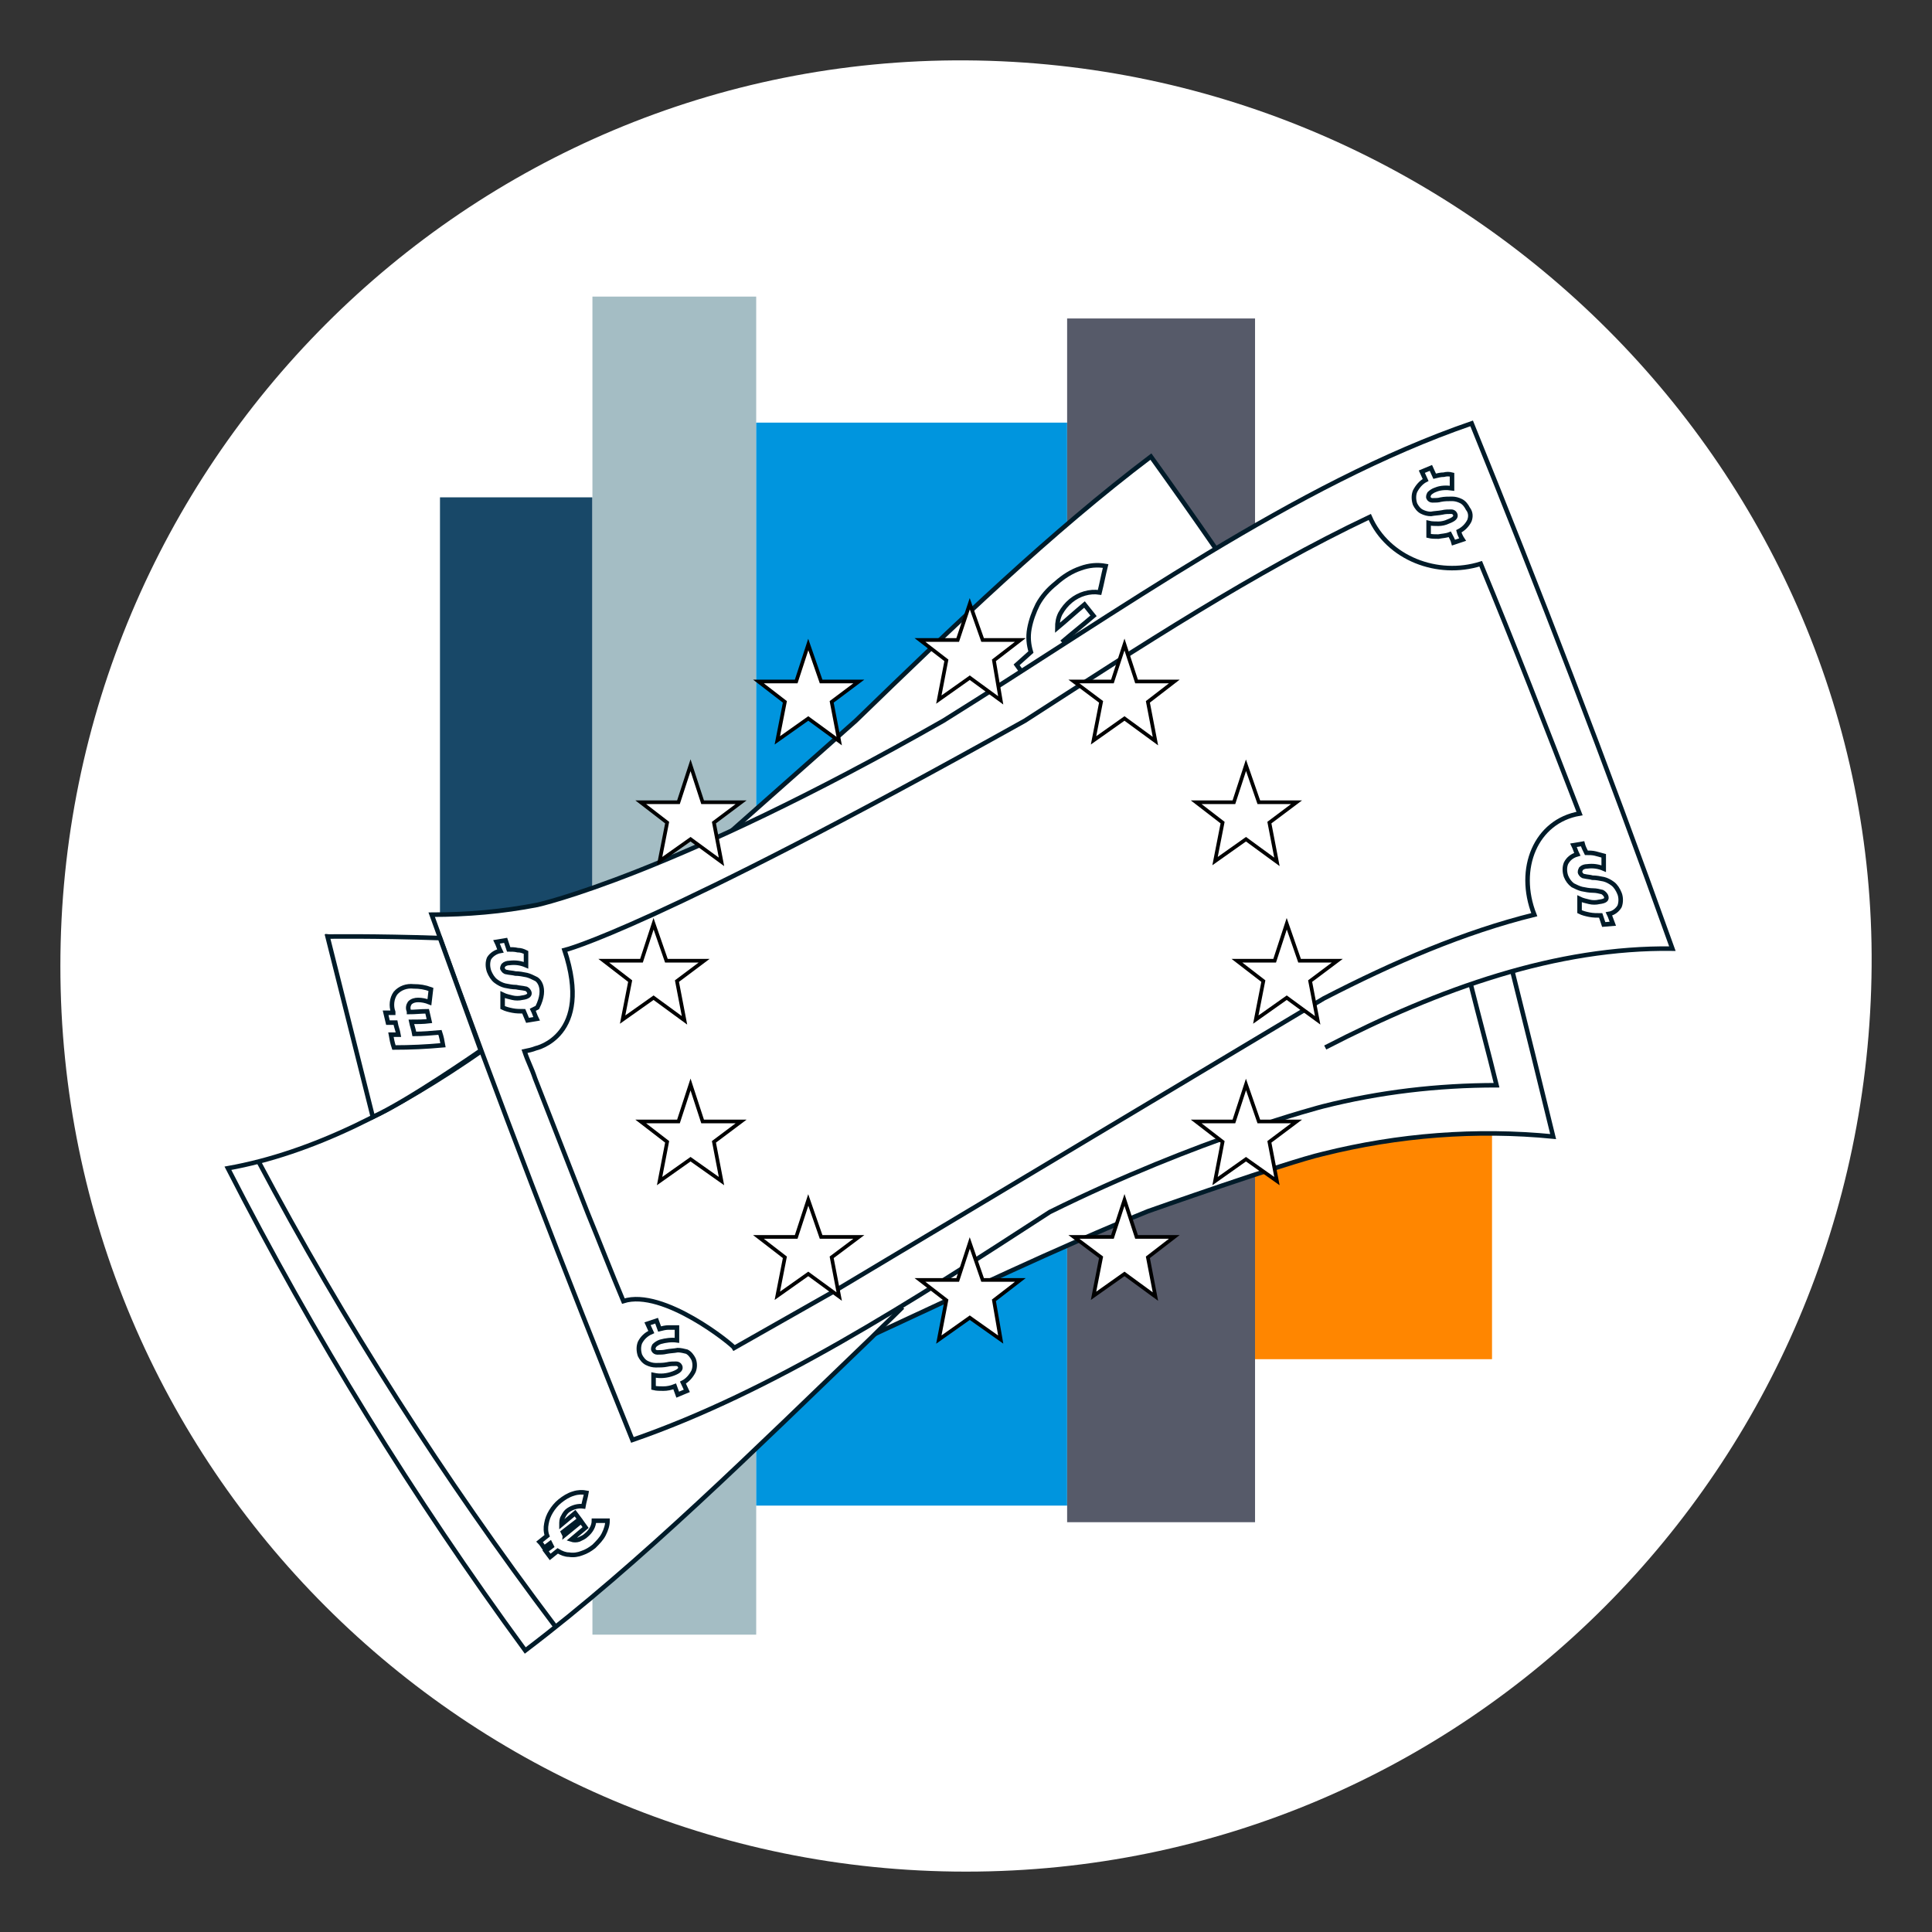
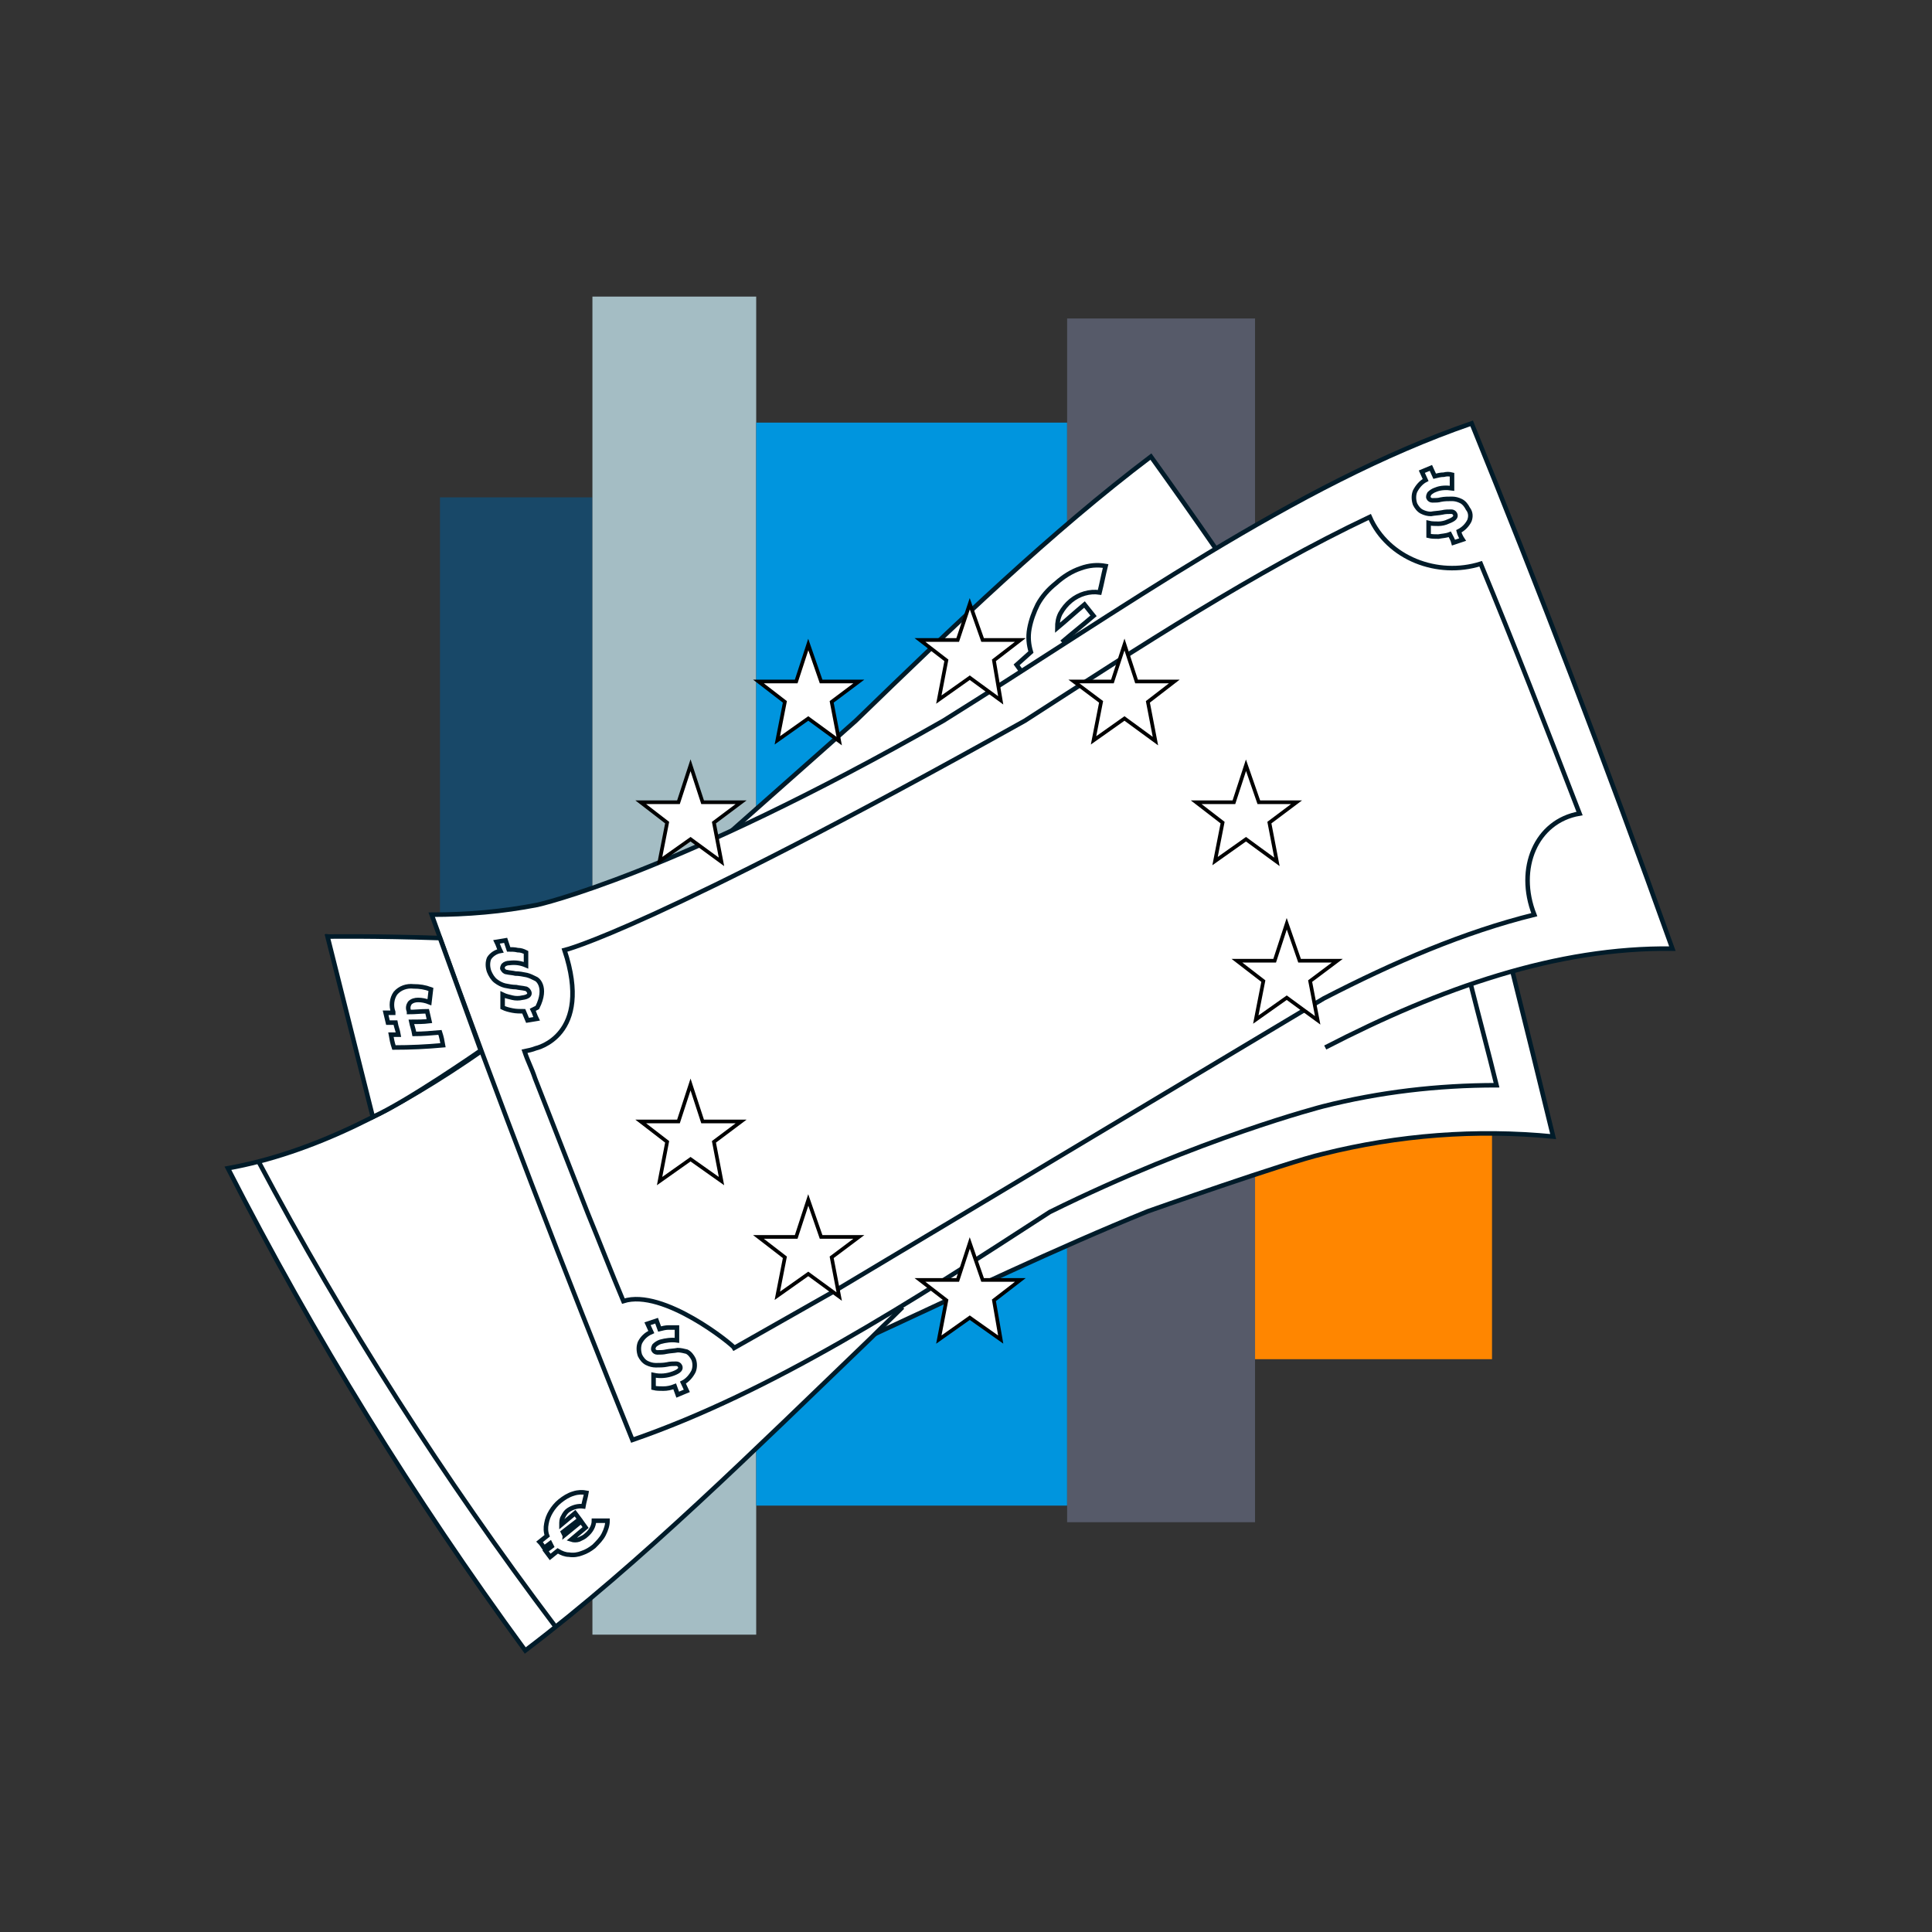
<svg xmlns="http://www.w3.org/2000/svg" version="1.1" id="Layer_1" x="0px" y="0px" viewBox="0 0 256 256" style="enable-background:new 0 0 256 256;" xml:space="preserve">
  <rect x="0" y="0" width="256" height="256" fill="#333333" stroke="none" />
  <style type="text/css">
	.st0{fill:#FFFFFF;}
	.st1{fill:#184868;}
	.st2{fill:#A4BDC4;}
	.st3{fill:#0095DE;}
	.st4{fill:#FF8600;}
	.st5{fill:#565A69;}
	.st6{fill:#FFFFFF;stroke:#001B29;stroke-width:0.6;stroke-miterlimit:10;}
	.st7{fill:none;stroke:#001B29;stroke-width:0.6;stroke-miterlimit:10;}
	.st8{fill:#FFFFFF;stroke:#000000;stroke-width:0.487;stroke-miterlimit:10;}
</style>
-   <path id="darkmodeMask" class="st0" d="M248,128c-0.5,66.3-53.7,120-120,120C61.7,248,8,194.3,8,128C8,61.7,61.7,7.6,128,8  C194.4,8.4,248.5,62.9,248,128z" />
  <g>
    <rect x="58.3" y="65.9" class="st1" width="20.2" height="115.8" />
    <rect x="78.5" y="39.3" class="st2" width="21.7" height="177.3" />
    <rect x="100.2" y="56" class="st3" width="41.2" height="143.5" />
    <rect x="166.3" y="72.1" class="st4" width="31.4" height="108" />
    <rect x="141.4" y="42.2" class="st5" width="24.9" height="159.5" />
  </g>
  <path class="st6" d="M200.4,128.7c1.8,7.2,3.6,14.5,5.4,21.9c-10.2-1-20.5-0.2-30.5,2.3c-4.8,1.1-23.2,7.6-23.2,7.6  c-12.1,4.9-24.8,11-36.9,16.6l4.2-4l4.5-6.9l70.8-40.5L200.4,128.7" />
  <path class="st7" d="M49.5,148c-2-7.9-4-15.9-6-23.9c4.9,0.6,9.9,0.6,14.8,0.2" />
  <path class="st6" d="M200.4,128.7l-39.3-56c-2.9-4.2-5.8-8.3-8.6-12.2c-13.1,9.9-26.1,22.4-39.1,35c0,0-34.8,30.9-49.5,43.7  c-11.2,7.8-22.5,13.6-33.7,15.6c11.4,22.3,24.6,43.7,39.4,63.9c15.3-11.6,30.5-26.7,45.8-41.4c1.4-1.4,2.8-2.7,4.2-4.1" />
  <path class="st6" d="M175.6,138.8c15.3-7.9,30.7-13.3,46-13.1c-8.9-24.9-17.8-47.9-26.6-69.6c-23.3,8-46.7,24.9-70,39.4  c-36,20.5-53.8,24.4-53.8,24.4c-4.6,0.9-9.3,1.3-14,1.3c8.9,24.8,17.8,47.8,26.6,69.6c18.5-6.4,36.8-18.2,55.3-30.2  c19.8-9.8,36.2-14,36.2-14c7.5-1.9,15.2-2.8,23-2.8c-1.1-4.5-2.3-8.9-3.4-13.3" />
  <path class="st7" d="M77.7,203.4c0.6-0.5,1-1.2,1-1.9h1.8c0,0.6-0.2,1.2-0.5,1.8c-0.3,0.6-0.8,1.1-1.3,1.6c-0.5,0.4-1,0.7-1.6,0.9  c-0.5,0.2-1.1,0.3-1.7,0.2c-0.5,0-1-0.2-1.5-0.5l-1,0.8l-0.6-0.8l0.8-0.6l-0.1-0.2l-0.1-0.2l-0.8,0.6c-0.2-0.3-0.4-0.6-0.6-0.8  l1-0.8c-0.2-0.5-0.2-1.1-0.1-1.6c0.1-0.6,0.3-1.1,0.6-1.6c0.3-0.5,0.7-1,1.2-1.4c0.5-0.4,1.1-0.8,1.8-1c0.6-0.2,1.2-0.2,1.7-0.1  c-0.1,0.6-0.3,1.2-0.4,1.8c-0.7-0.1-1.4,0.1-2,0.5c-0.3,0.2-0.5,0.5-0.7,0.9c-0.2,0.3-0.2,0.7-0.2,1l1.8-1.5l0.6,0.8l-2.2,1.7  l0.1,0.2c0,0.1,0.1,0.1,0.1,0.2l2.2-1.8c0.2,0.3,0.4,0.5,0.6,0.8l-1.9,1.6c0.3,0.1,0.7,0.1,1,0C77.1,203.8,77.4,203.7,77.7,203.4  L77.7,203.4z" />
  <path class="st7" d="M135.3,88.9c-0.2-0.3-0.4-0.5-0.6-0.8l1.9-1.7c-0.3-1-0.4-2-0.2-3.1c0.2-1.1,0.6-2.2,1.1-3.2  c0.6-1.1,1.4-2,2.4-2.8c1-0.9,2.1-1.6,3.3-2c1.1-0.4,2.2-0.5,3.3-0.3c-0.3,1.2-0.5,2.3-0.8,3.5c-1.3-0.2-2.7,0.2-3.8,1.1  c-0.6,0.5-1,1-1.4,1.7c-0.3,0.6-0.4,1.2-0.4,1.9c1.2-1,2.4-2.1,3.6-3.1l1.2,1.5c-1.4,1.2-2.8,2.3-4.2,3.5" />
  <path class="st7" d="M73.5,215.4c-14.7-19.5-27.9-40.1-39.3-61.6" />
  <path class="st7" d="M71.2,133.5c-0.2,0.1-0.4,0.2-0.6,0.3c0.2,0.4,0.3,0.8,0.5,1.2l-1.2,0.2l-0.5-1.2c-0.5,0-1,0-1.5-0.1  c-0.5-0.1-0.9-0.2-1.3-0.4v-1.7c0.4,0.2,0.9,0.3,1.3,0.4c0.4,0.1,0.9,0.1,1.3,0c0.8-0.1,1.1-0.4,0.9-0.8c-0.1-0.2-0.3-0.4-0.5-0.4  c-0.4-0.1-0.8-0.1-1.2-0.2c-0.5,0-1-0.1-1.5-0.2c-0.4-0.1-0.8-0.3-1.2-0.6c-0.4-0.3-0.7-0.8-0.9-1.3c-0.2-0.6-0.2-1.2,0-1.7  c0.3-0.5,0.9-0.9,1.5-1c-0.2-0.4-0.3-0.8-0.5-1.2l1.2-0.2l0.4,1.2c0.4,0,0.8,0,1.2,0.1c0.4,0,0.7,0.1,1.1,0.3v1.7  c-0.7-0.3-1.4-0.4-2.2-0.3c-0.3,0-0.6,0.1-0.8,0.3c-0.1,0.2-0.2,0.4-0.1,0.5c0.1,0.2,0.3,0.4,0.5,0.4c0.4,0.1,0.8,0.1,1.2,0.2  c0.5,0,1,0.1,1.5,0.2c0.4,0.1,0.8,0.3,1.2,0.5C71.1,129.7,72.6,130.7,71.2,133.5z" />
  <path class="st7" d="M194.7,69c-0.3,0.6-0.8,1.1-1.4,1.4c0.1,0.4,0.3,0.8,0.5,1.1l-1.2,0.4c-0.1-0.4-0.3-0.7-0.5-1.1  c-0.5,0.2-1,0.2-1.5,0.3c-0.4,0-0.9,0-1.3-0.1v-1.7c0.4,0.1,0.9,0.1,1.3,0.1c0.4,0,0.9-0.1,1.3-0.3c0.8-0.3,1.1-0.6,0.9-1  c-0.1-0.2-0.3-0.3-0.5-0.3c-0.4,0-0.8,0-1.2,0.1c-0.5,0.1-1,0.1-1.5,0.2c-0.4,0-0.8-0.1-1.2-0.3c-0.4-0.2-0.7-0.6-0.9-1  c-0.2-0.6-0.2-1.2,0-1.7c0.3-0.6,0.8-1.2,1.4-1.5l-0.5-1.1l1.2-0.5l0.5,1.1c0.4-0.1,0.8-0.2,1.2-0.2c0.4-0.1,0.7-0.1,1.1,0v1.8  c-0.7-0.1-1.5-0.1-2.2,0.2c-0.3,0.1-0.6,0.3-0.8,0.5c-0.1,0.2-0.2,0.4-0.1,0.6c0.1,0.2,0.3,0.3,0.5,0.3c0.4,0,0.8,0,1.1-0.1  c0.5-0.1,1-0.1,1.5-0.1c0.4,0,0.8,0.1,1.2,0.3c0.4,0.2,0.7,0.6,0.9,1C194.9,67.9,194.9,68.5,194.7,69z" />
  <path class="st7" d="M91.9,181.7c-0.3,0.6-0.8,1.2-1.4,1.5c0.2,0.4,0.3,0.7,0.5,1.1l-1.2,0.5l-0.4-1.1c-0.5,0.2-1,0.3-1.5,0.3  c-0.4,0-0.9,0-1.3-0.1v-1.7c0.9,0.2,1.8,0.1,2.6-0.2c0.8-0.3,1.1-0.6,0.9-1c-0.1-0.2-0.3-0.3-0.5-0.3c-0.4,0-0.8,0-1.2,0.1  c-0.5,0.1-1,0.1-1.5,0.1c-0.4,0-0.8-0.1-1.2-0.3c-0.4-0.2-0.7-0.6-0.9-1c-0.2-0.6-0.2-1.2,0-1.7c0.3-0.6,0.8-1.1,1.5-1.4l-0.5-1.1  l1.2-0.4l0.4,1.1c0.4-0.1,0.8-0.2,1.2-0.2c0.4,0,0.7,0,1.1,0v1.7c-0.7-0.1-1.5,0-2.2,0.2c-0.3,0.1-0.6,0.3-0.8,0.5  c-0.1,0.2-0.2,0.4-0.1,0.6c0.1,0.2,0.3,0.3,0.5,0.3c0.4,0,0.8,0,1.2-0.1c0.5-0.1,1-0.1,1.5-0.2c0.4,0,0.8,0.1,1.2,0.2  c0.4,0.2,0.7,0.6,0.9,1C92.1,180.6,92.1,181.2,91.9,181.7z" />
-   <path class="st7" d="M214.6,120.1c-0.3,0.5-0.8,0.9-1.4,1c0.2,0.4,0.3,0.8,0.5,1.3l-1.2,0.1l-0.4-1.2c-0.5,0-1,0-1.5-0.1  c-0.5-0.1-0.9-0.2-1.3-0.4v-1.7c0.4,0.2,0.9,0.3,1.3,0.4c0.4,0.1,0.9,0.1,1.3,0c0.8-0.1,1.1-0.3,0.9-0.8c-0.1-0.2-0.3-0.4-0.5-0.5  c-0.4-0.1-0.8-0.2-1.2-0.2c-0.5,0-1-0.1-1.5-0.2c-0.4-0.1-0.8-0.3-1.2-0.5c-0.4-0.3-0.7-0.7-0.9-1.2c-0.2-0.6-0.2-1.2,0-1.7  c0.3-0.6,0.8-1,1.5-1.2c-0.2-0.4-0.3-0.8-0.5-1.2l1.2-0.2c0.1,0.4,0.3,0.8,0.5,1.2c0.4,0,0.8,0,1.2,0.1c0.4,0.1,0.7,0.2,1.1,0.3v1.7  c-0.7-0.3-1.4-0.4-2.2-0.3c-0.3,0-0.6,0.1-0.8,0.3c-0.1,0.2-0.2,0.4-0.1,0.6c0.1,0.2,0.3,0.4,0.5,0.4c0.4,0.1,0.8,0.1,1.1,0.2  c0.5,0,1,0.1,1.5,0.2c0.4,0.1,0.8,0.3,1.2,0.6c0.4,0.3,0.7,0.8,0.9,1.3C214.8,118.9,214.8,119.6,214.6,120.1z" />
-   <path class="st7" d="M110.7,171l64.7-38.7c9.3-4.8,18.6-8.8,27.9-11.1c-2.4-6.1,0.2-12.4,6-13.4c-4.4-11.4-8.7-22.5-13.1-33.1  c-5.7,1.8-12.3-0.7-14.7-6.2c-15.2,7.2-30.5,17.2-45.7,27c-49.6,27.7-61,30.4-61,30.4c3.8,11.4-3.8,13-3.8,13  c-0.5,0.2-1,0.3-1.5,0.4c0.5,1.5,0.9,2.1,1.4,3.6l7,17.9c1.6,3.9,3.1,7.8,4.7,11.6c5.3-1.7,14.5,5.8,14.7,6.2L110.7,171z" />
+   <path class="st7" d="M110.7,171l64.7-38.7c9.3-4.8,18.6-8.8,27.9-11.1c-2.4-6.1,0.2-12.4,6-13.4c-4.4-11.4-8.7-22.5-13.1-33.1  c-5.7,1.8-12.3-0.7-14.7-6.2c-15.2,7.2-30.5,17.2-45.7,27c-49.6,27.7-61,30.4-61,30.4c3.8,11.4-3.8,13-3.8,13  c-0.5,0.2-1,0.3-1.5,0.4c0.5,1.5,0.9,2.1,1.4,3.6l7,17.9c1.6,3.9,3.1,7.8,4.7,11.6c5.3-1.7,14.5,5.8,14.7,6.2z" />
  <path class="st6" d="M58.3,124.3l5.4,14.9c0,0-9.8,6.8-14.3,8.8l-6-23.9C43.5,124.1,49.5,124,58.3,124.3z" />
  <path class="st7" d="M54.5,135.4c0.1,0.5,0.3,1,0.4,1.6c1.1,0,2.3-0.1,3.4-0.2c0.2,0.6,0.3,1.1,0.4,1.7c-2.2,0.2-4.3,0.3-6.5,0.3  c-0.2-0.6-0.3-1.1-0.4-1.7h1c-0.1-0.6-0.3-1-0.4-1.6h-1c-0.1-0.4-0.2-0.9-0.3-1.3h1v-0.1c-0.3-0.8-0.2-1.8,0.3-2.5  c0.6-0.7,1.5-1,2.4-0.9c0.8,0,1.5,0.1,2.3,0.4l-0.2,1.7c-0.5-0.2-1-0.3-1.5-0.3c-0.4,0-0.8,0.1-1.1,0.4c-0.2,0.3-0.3,0.7-0.1,1.1  v0.1c0.8,0,1.6-0.1,2.4-0.1l0.3,1.3C56.1,135.4,55.3,135.4,54.5,135.4L54.5,135.4z" />
  <g>
    <polygon class="st8" points="128.5,164.7 130.2,169.6 135.2,169.6 131.7,172.3 132.6,177.5 128.5,174.6 124.4,177.5 125.4,172.3    121.9,169.6 126.9,169.6  " />
    <polygon class="st8" points="128.5,80 130.2,84.8 135.2,84.8 131.7,87.5 132.6,92.8 128.5,89.8 124.4,92.7 125.4,87.5 121.9,84.8    126.9,84.8  " />
    <polygon class="st8" points="149,85.4 150.6,90.3 155.6,90.3 152.1,93 153.1,98.2 149,95.2 144.9,98.1 145.9,93 142.3,90.3    147.4,90.3  " />
    <polygon class="st8" points="107.1,85.4 108.8,90.3 113.8,90.3 110.2,93 111.2,98.2 107.1,95.2 103,98.1 104,93 100.5,90.3    105.5,90.3  " />
-     <polygon class="st8" points="149,159 150.6,163.9 155.6,163.9 152.1,166.6 153.1,171.8 149,168.8 144.9,171.7 145.9,166.6    142.3,163.9 147.4,163.9  " />
    <polygon class="st8" points="107.1,159 108.8,163.9 113.8,163.9 110.2,166.6 111.2,171.8 107.1,168.8 103,171.7 104,166.6    100.5,163.9 105.5,163.9  " />
    <polygon class="st8" points="91.5,101.4 93.1,106.3 98.2,106.3 94.6,109 95.6,114.2 91.5,111.2 87.4,114.1 88.4,109 84.9,106.3    89.9,106.3  " />
    <polygon class="st8" points="165.1,101.4 166.8,106.3 171.8,106.3 168.2,109 169.2,114.2 165.1,111.2 161,114.1 162,109    158.5,106.3 163.5,106.3  " />
    <polygon class="st8" points="91.5,143.7 93.1,148.6 98.2,148.6 94.6,151.3 95.6,156.5 91.5,153.6 87.4,156.5 88.4,151.3    84.9,148.6 89.9,148.6  " />
-     <polygon class="st8" points="165.1,143.7 166.8,148.6 171.8,148.6 168.2,151.3 169.2,156.5 165.1,153.6 161,156.5 162,151.3    158.5,148.6 163.5,148.6  " />
-     <polygon class="st8" points="86.6,122.4 88.3,127.3 93.3,127.3 89.7,130 90.7,135.2 86.6,132.2 82.5,135.1 83.5,130 80,127.3    85,127.3  " />
    <polygon class="st8" points="170.5,122.4 172.2,127.3 177.2,127.3 173.6,130 174.6,135.2 170.5,132.2 166.4,135.1 167.4,130    163.9,127.3 168.9,127.3  " />
  </g>
</svg>